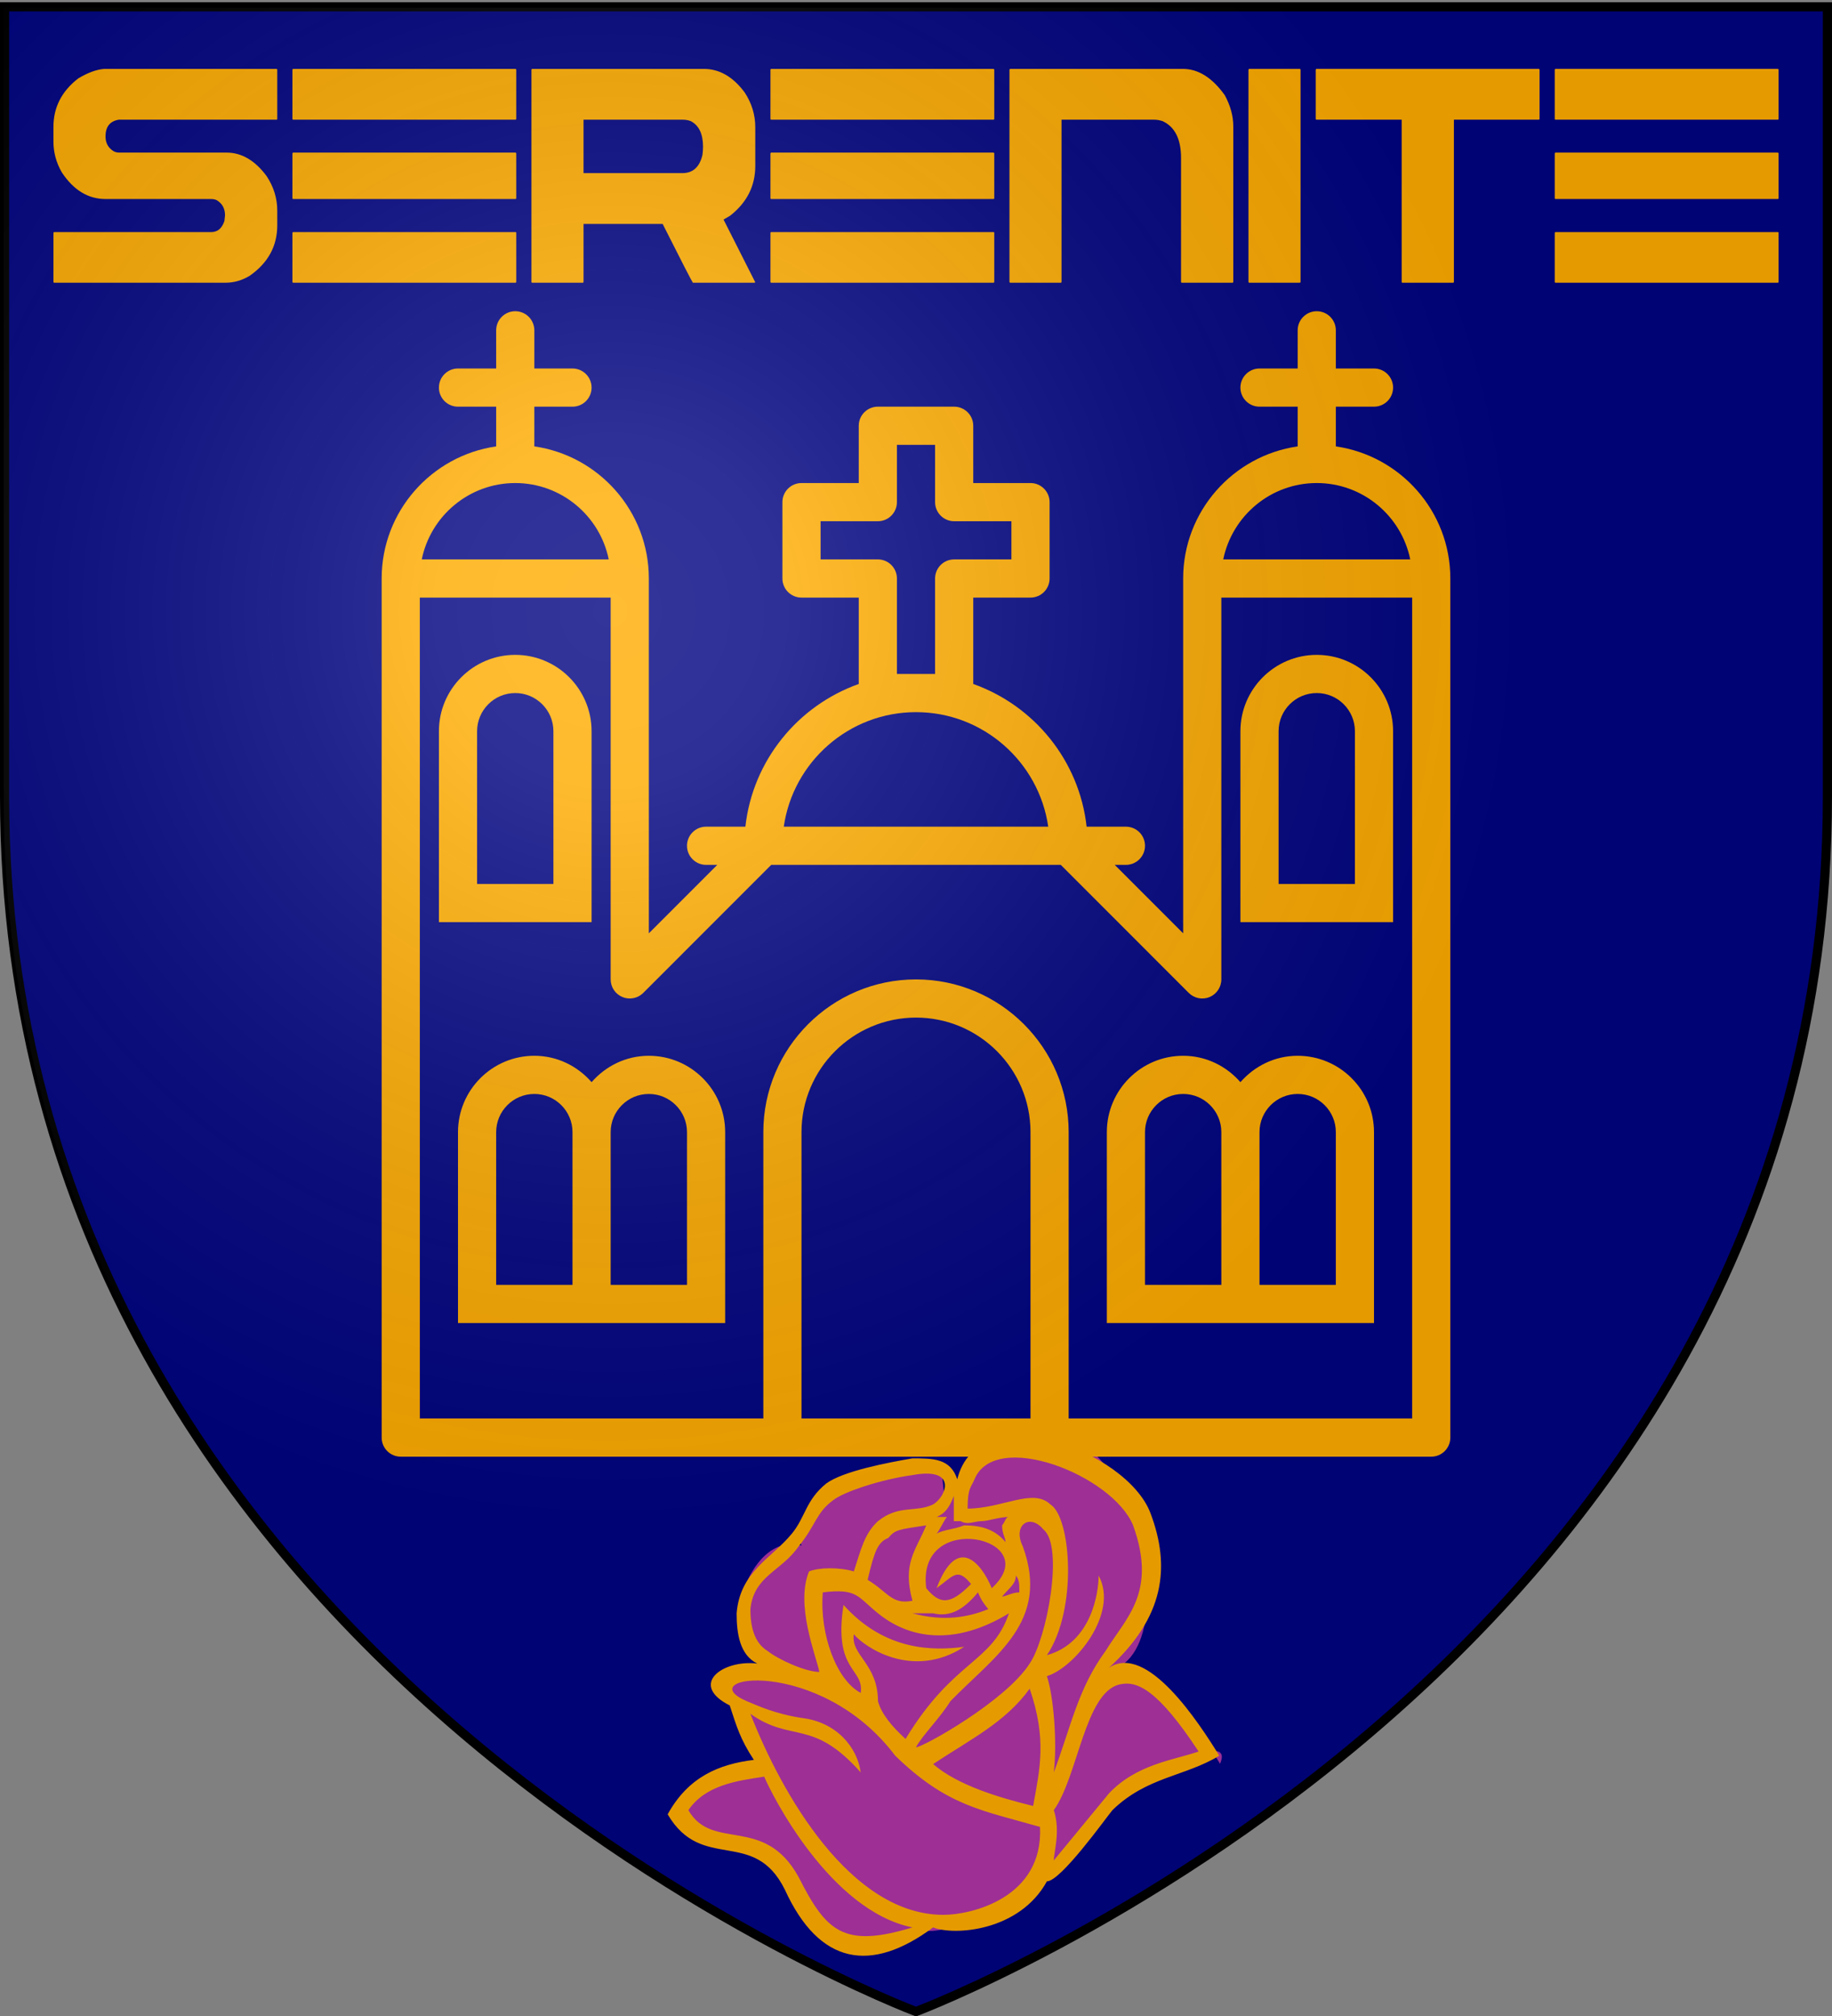
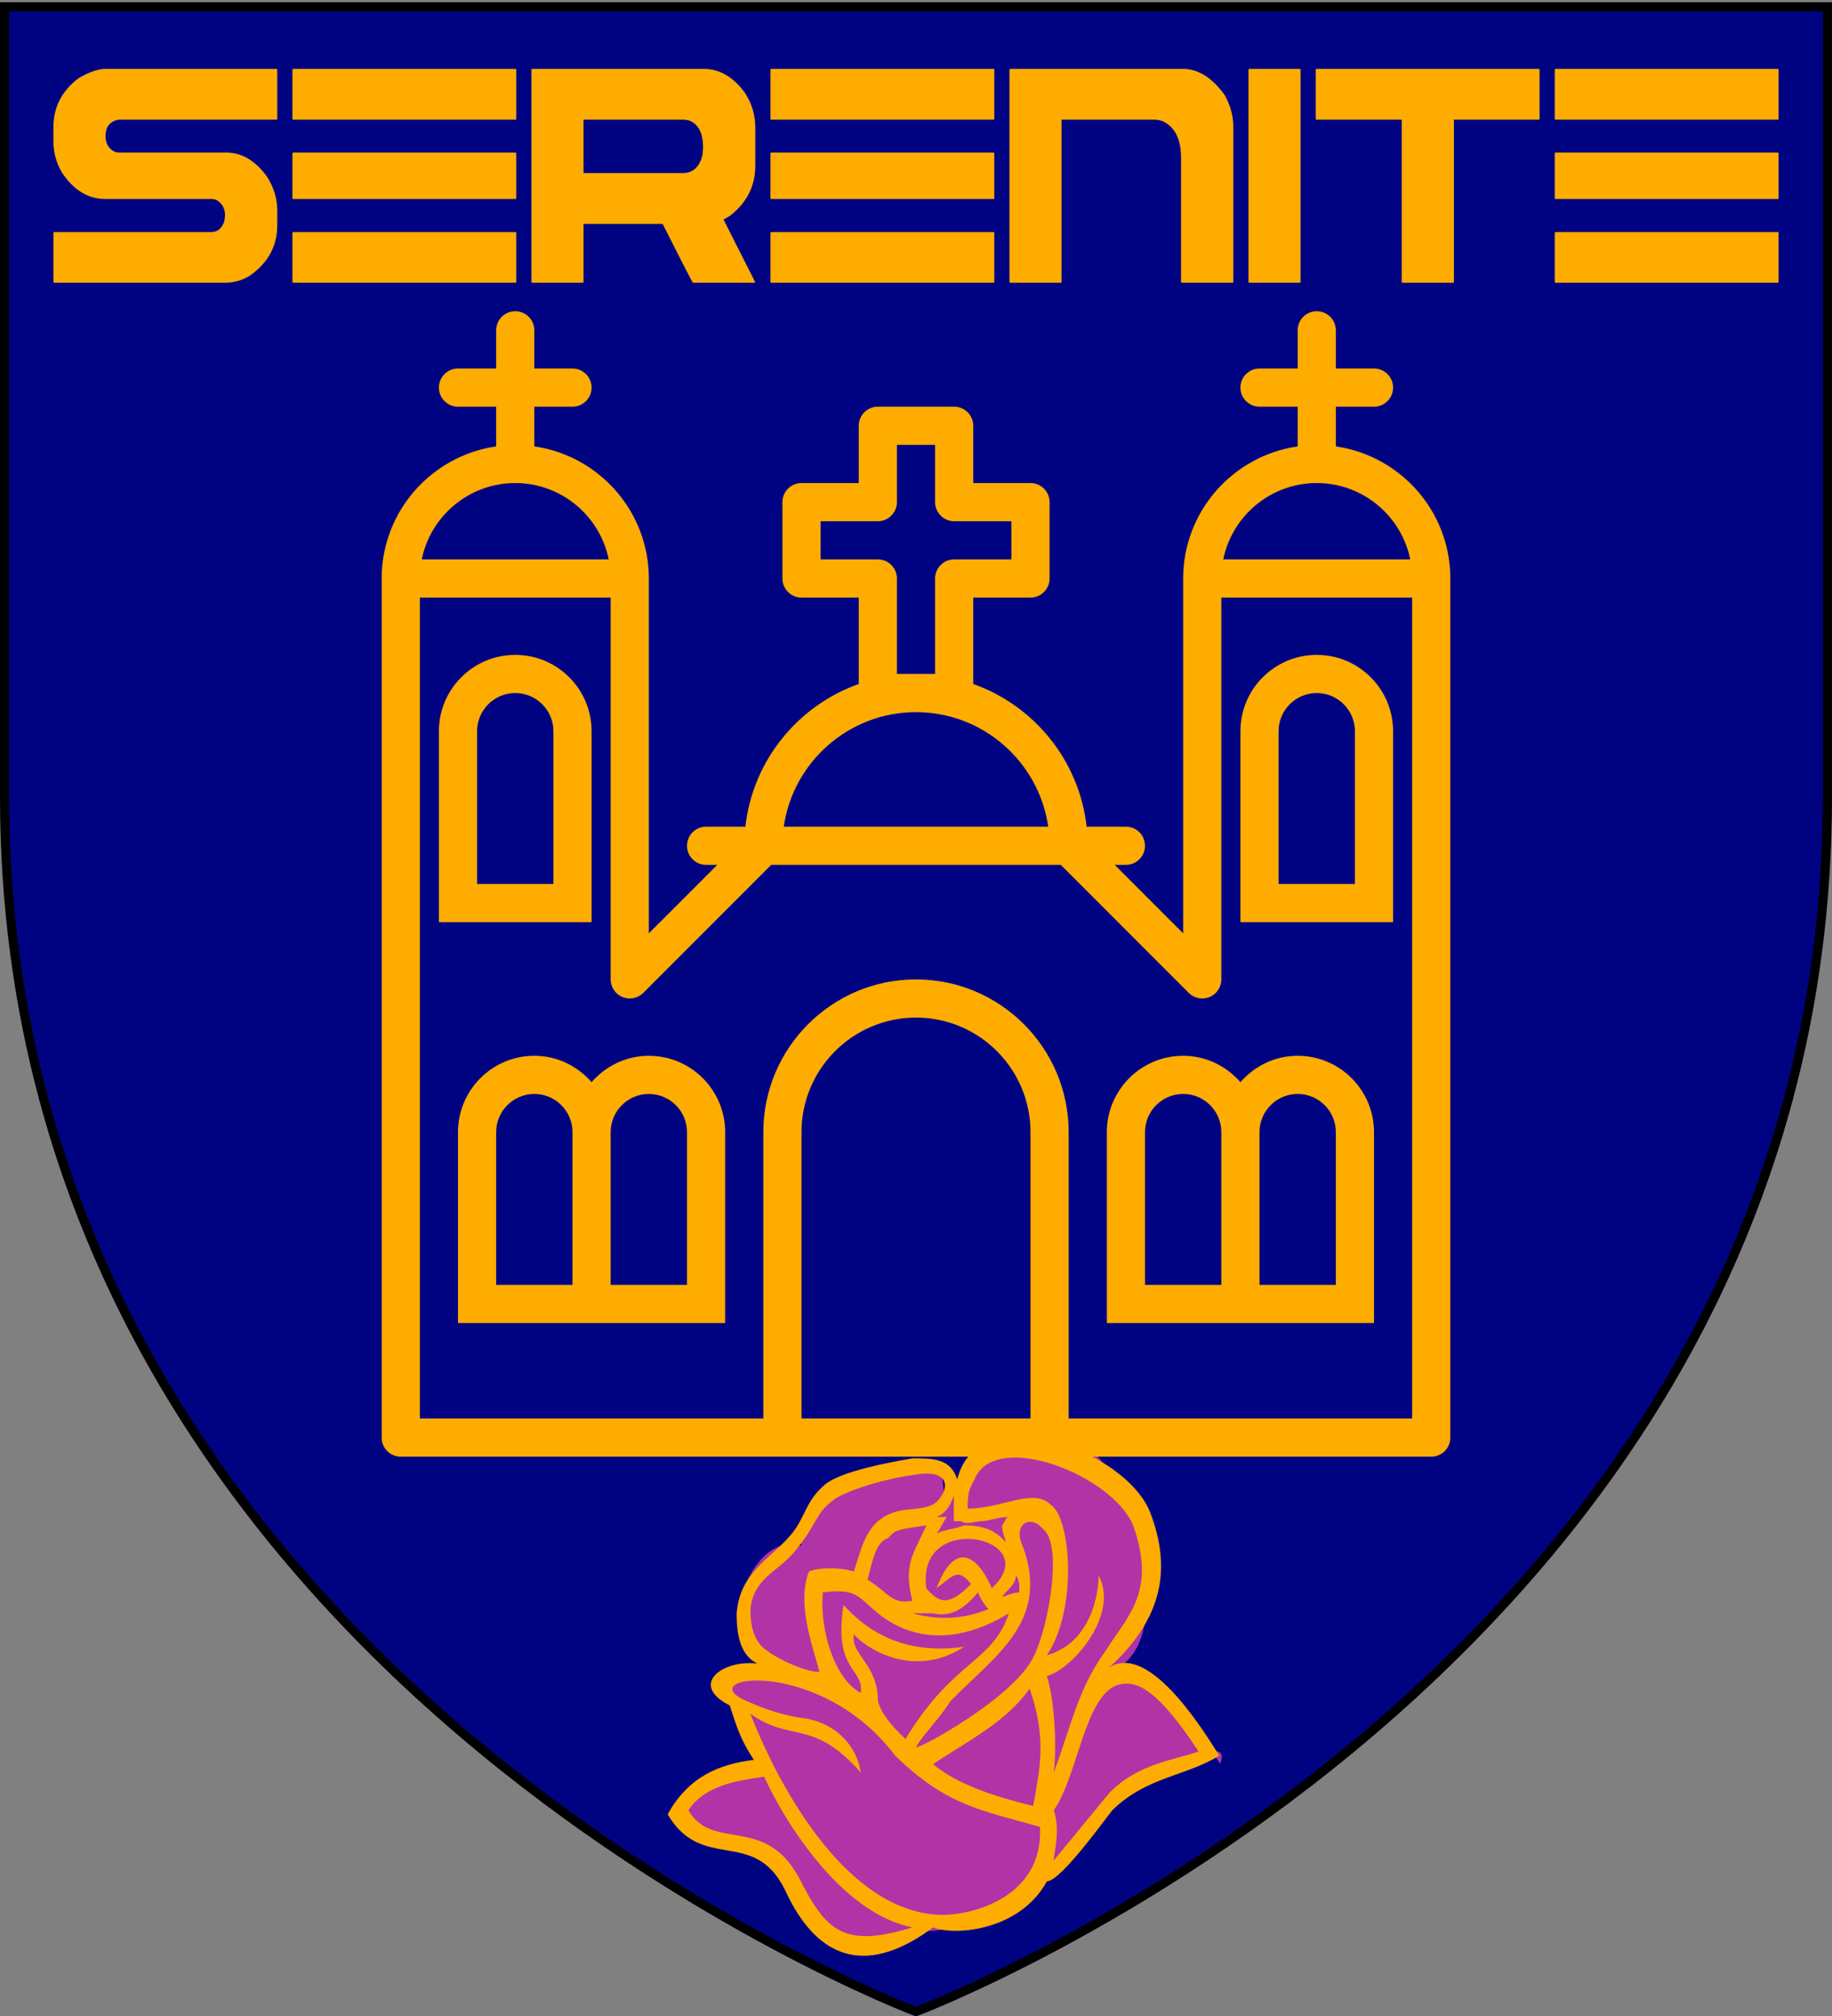
<svg xmlns="http://www.w3.org/2000/svg" width="600" height="660" viewBox="0 0 600 660">
  <rect x="0" y="0" width="600" height="660" fill="#808080" stroke="none" />
  <title>GeoBrol - Blason de Sérénité, La tour sombre (fictif)</title>
  <radialGradient id="A" cx="200" cy="200" r="300" gradientUnits="userSpaceOnUse">
    <stop offset="0" stop-color="#fff" stop-opacity=".200" />
    <stop offset="0.19" stop-color="#fff" stop-opacity=".180" />
    <stop offset="0.6" stop-color="#6b6b6b" stop-opacity=".150" />
    <stop offset="1" stop-opacity=".100" />
  </radialGradient>
  <path fill="#000381" stroke="#000" stroke-width="3" d="M 300 658.552 C 300 658.552 598.5 546.232 598.5 260.78 L 598.5 2.228 L 1.5 2.228 L 1.5 260.78 C 1.5 546.232 300 658.552 300 658.552 Z" />
  <path fill="#b034a6" d="M 247.775 577.591 C 252.694 567.752 235.568 549.865 235.565 549.871 L 251.217 544.226 C 232.866 539.68 244.761 500.78 262.459 506.012 C 258.974 492.073 305.876 470.882 308.216 480.241 L 309.7 493.465 L 318.057 482.122 C 363.826 433.62 391.453 532.819 366.156 545.904 C 374.455 539.265 399.936 577.153 399.537 577.472 C 405.908 563.606 362.225 585.848 342.846 612.965 C 342.241 622.65 301.375 636.577 301.735 630.818 C 302.077 642.826 254.45 638.776 255.484 607.692 C 255.484 608.726 221.862 600.439 221.862 596.883 C 218.625 586.524 246.255 572.728 247.775 577.591 Z" />
  <g fill="#ffac00">
    <path d="M 305.613 631 C 285.287 646.08 268.35 643.339 257.059 618.658 C 246.897 598.093 229.959 613.173 218.668 593.978 C 225.443 581.64 235.605 577.524 246.897 576.156 C 242.38 569.298 241.251 565.186 238.992 558.33 C 225.443 551.476 236.735 543.249 248.026 544.619 C 242.38 541.875 241.251 535.023 241.251 528.165 C 242.38 514.453 252.542 510.342 259.317 502.115 C 263.834 496.631 263.834 491.148 270.609 485.663 C 276.255 481.547 290.933 478.806 298.838 477.436 C 305.613 477.436 311.258 477.436 313.516 484.289 C 320.291 456.867 368.845 474.693 376.749 495.259 C 383.523 513.085 381.266 529.537 363.199 545.991 C 375.62 537.764 392.557 563.814 399.332 574.783 C 388.041 581.64 375.62 581.64 364.329 592.608 C 362.07 595.351 347.391 615.915 342.874 615.915 C 333.841 632.369 312.388 633.742 305.613 631 Z M 262.705 562.444 C 273.996 563.814 280.771 572.041 281.9 580.267 C 266.093 562.444 259.317 570.672 245.767 561.071 C 255.929 587.125 278.513 626.885 309 626.885 C 318.033 626.885 341.746 621.4 340.616 598.093 C 321.42 592.608 310.129 591.236 293.192 574.783 C 268.35 541.875 225.443 548.734 244.638 556.959 C 248.026 558.33 253.672 561.071 262.705 562.444 Z M 316.904 493.888 C 328.196 493.888 338.358 487.032 344.003 492.516 C 350.778 496.631 353.037 526.795 342.874 541.875 C 357.553 537.764 359.811 521.312 359.811 515.827 C 366.586 528.165 351.908 545.991 342.874 548.734 C 345.133 555.587 346.262 570.672 345.133 580.267 C 350.778 565.186 353.037 552.844 362.07 540.507 C 368.845 529.537 379.007 521.312 371.104 499.374 C 364.329 482.92 325.937 467.837 319.163 484.289 C 318.033 487.032 316.904 487.032 316.904 493.888 Z M 305.613 577.524 C 313.516 584.383 327.066 588.493 338.358 591.236 C 340.616 578.898 342.874 569.298 337.228 552.844 C 329.325 563.814 318.033 569.298 305.613 577.524 Z M 334.971 506.227 C 344.003 530.908 325.937 541.875 311.258 556.959 C 307.87 562.444 302.225 567.929 299.967 572.041 C 302.225 572.041 329.325 556.959 337.228 544.619 C 342.874 536.392 348.52 506.227 341.746 500.743 C 337.228 495.259 331.583 499.374 334.971 506.227 Z M 268.35 547.36 C 267.221 541.875 260.447 525.422 264.963 514.453 C 268.35 513.085 275.125 513.085 279.642 514.453 C 281.9 507.601 283.03 502.115 287.546 498 C 294.321 492.516 299.967 495.259 305.613 492.516 C 310.129 489.773 313.516 480.178 298.838 482.92 C 288.675 484.289 276.255 488.405 272.868 491.148 C 267.221 495.259 267.221 499.374 261.575 506.227 C 255.929 514.453 246.897 515.827 245.767 526.795 C 245.767 532.28 246.897 537.764 251.413 540.507 C 254.801 543.249 263.834 547.36 268.35 547.36 Z M 345.133 592.608 C 347.391 599.463 345.133 606.32 345.133 609.062 C 345.133 609.062 350.778 602.205 363.199 587.125 C 372.232 577.524 384.653 576.156 392.557 573.413 C 379.007 552.844 372.232 550.102 366.586 551.476 C 355.295 554.217 353.037 581.64 345.133 592.608 Z M 225.443 592.608 C 233.347 606.32 250.284 593.978 261.575 614.547 C 270.609 632.369 276.255 637.854 298.838 631 C 271.738 625.515 252.542 587.125 250.284 581.64 C 241.251 583.009 231.089 584.383 225.443 592.608 Z M 281.9 554.217 C 283.03 545.991 272.868 547.36 276.255 525.422 C 289.805 540.507 305.613 540.507 315.775 539.134 C 298.838 550.102 283.03 539.134 279.642 535.023 C 278.513 541.875 287.546 544.619 287.546 556.959 C 288.675 561.071 292.062 565.186 296.579 569.298 C 312.388 543.249 324.808 544.619 330.454 528.165 C 312.388 539.134 297.708 536.392 287.546 528.165 C 280.771 522.681 280.771 519.938 269.48 521.312 C 268.35 535.023 273.996 550.102 281.9 554.217 Z M 303.354 519.938 C 307.87 525.422 311.258 525.422 318.033 518.569 C 313.516 513.085 312.388 515.827 306.742 519.938 C 313.516 502.115 321.42 511.711 324.808 519.938 C 342.874 503.485 299.967 493.888 303.354 519.938 Z M 284.159 517.196 C 290.933 521.312 292.062 525.422 298.838 524.053 C 295.45 511.711 299.967 507.601 303.354 499.374 C 294.321 500.743 293.192 500.743 290.933 503.485 C 287.546 504.858 286.417 507.601 284.159 517.196 Z M 306.742 502.115 C 309 500.743 312.388 500.743 315.775 499.374 C 321.42 499.374 325.937 500.743 329.325 504.858 C 329.325 503.485 328.196 502.115 328.196 499.374 C 329.325 498 329.325 496.631 330.454 496.631 C 327.066 496.631 323.679 498 321.42 498 C 319.163 498 316.904 499.374 314.645 498 L 312.388 498 C 312.388 495.259 312.388 492.516 312.388 489.773 C 311.258 492.516 310.129 495.259 306.742 496.631 L 310.129 496.631 C 309 498 307.87 500.743 306.742 502.115 Z M 305.613 528.165 C 303.354 528.165 301.096 528.165 298.838 528.165 C 309 530.908 316.904 529.537 323.679 526.795 C 322.55 525.422 321.42 524.053 320.291 521.312 C 315.775 526.795 311.258 529.537 305.613 528.165 Z M 328.196 522.681 C 329.325 522.681 331.583 521.312 333.841 521.312 C 333.841 518.569 333.841 517.196 332.712 515.827 C 332.712 518.569 330.454 519.938 328.196 522.681 Z" />
    <path d="M 34.111 22.555 L 90.557 22.555 C 90.722 22.598 90.805 22.707 90.805 22.881 L 90.805 38.864 C 90.805 39.082 90.722 39.19 90.557 39.19 L 38.885 39.19 C 36 39.669 34.558 41.496 34.558 44.671 C 34.558 46.802 35.437 48.411 37.194 49.498 C 37.725 49.803 38.355 49.955 39.084 49.955 L 74.196 49.955 C 79.135 49.955 83.511 52.521 87.324 57.653 C 89.645 61.176 90.805 64.937 90.805 68.939 L 90.805 73.767 C 90.805 80.596 87.772 86.118 81.705 90.337 C 79.185 91.816 76.599 92.555 73.947 92.555 L 17.749 92.555 C 17.583 92.555 17.5 92.446 17.5 92.229 L 17.5 76.246 C 17.533 76.071 17.616 75.985 17.749 75.985 L 69.172 75.985 C 71.261 75.985 72.703 74.767 73.499 72.332 C 73.631 71.288 73.698 70.679 73.698 70.504 C 73.698 68.33 72.836 66.699 71.112 65.612 C 70.582 65.307 69.935 65.155 69.172 65.155 L 34.558 65.155 C 28.855 65.155 24.081 62.242 20.235 56.414 C 18.412 53.239 17.5 49.89 17.5 46.367 L 17.5 41.539 C 17.5 35.146 20.202 29.862 25.606 25.687 C 28.69 23.816 31.525 22.772 34.111 22.555 Z M 96.024 22.555 L 168.832 22.555 C 168.998 22.598 169.08 22.707 169.08 22.881 L 169.08 38.864 C 169.08 39.082 168.998 39.19 168.832 39.19 L 96.024 39.19 C 95.858 39.19 95.775 39.082 95.775 38.864 L 95.775 22.881 C 95.808 22.664 95.891 22.555 96.024 22.555 Z M 96.024 49.955 L 168.832 49.955 C 168.998 49.998 169.08 50.107 169.08 50.281 L 169.08 64.829 C 169.08 65.046 168.998 65.155 168.832 65.155 L 96.024 65.155 C 95.858 65.155 95.775 65.046 95.775 64.829 L 95.775 50.281 C 95.808 50.064 95.891 49.955 96.024 49.955 Z M 96.024 75.985 L 168.832 75.985 C 168.998 75.985 169.08 76.071 169.08 76.246 L 169.08 92.229 C 169.08 92.446 168.998 92.555 168.832 92.555 L 96.024 92.555 C 95.858 92.555 95.775 92.446 95.775 92.229 L 95.775 76.246 C 95.808 76.071 95.891 75.985 96.024 75.985 Z M 174.304 22.555 L 230.501 22.555 C 235.607 22.555 240.066 25.121 243.879 30.253 C 246.2 33.775 247.361 37.582 247.361 41.67 L 247.361 54.326 C 247.361 60.893 244.609 66.33 239.105 70.635 L 236.967 71.875 L 247.361 92.425 L 247.112 92.555 L 226.92 92.555 C 226.423 91.816 223.124 85.402 217.024 73.31 L 191.113 73.31 L 191.113 92.229 C 191.113 92.446 191.031 92.555 190.865 92.555 L 174.304 92.555 C 174.138 92.555 174.055 92.446 174.055 92.229 L 174.055 22.881 C 174.088 22.664 174.171 22.555 174.304 22.555 Z M 191.113 39.19 L 191.113 56.675 L 223.488 56.675 C 226.936 56.675 229.125 54.696 230.054 50.738 C 230.187 49.825 230.252 48.933 230.252 48.064 C 230.252 43.844 228.909 41.04 226.224 39.648 C 225.396 39.342 224.55 39.19 223.688 39.19 L 191.113 39.19 Z M 252.578 22.555 L 325.386 22.555 C 325.552 22.598 325.635 22.707 325.635 22.881 L 325.635 38.864 C 325.635 39.082 325.552 39.19 325.386 39.19 L 252.578 39.19 C 252.412 39.19 252.329 39.082 252.329 38.864 L 252.329 22.881 C 252.362 22.664 252.445 22.555 252.578 22.555 Z M 252.578 49.955 L 325.386 49.955 C 325.552 49.998 325.635 50.107 325.635 50.281 L 325.635 64.829 C 325.635 65.046 325.552 65.155 325.386 65.155 L 252.578 65.155 C 252.412 65.155 252.329 65.046 252.329 64.829 L 252.329 50.281 C 252.362 50.064 252.445 49.955 252.578 49.955 Z M 252.578 75.985 L 325.386 75.985 C 325.552 75.985 325.635 76.071 325.635 76.246 L 325.635 92.229 C 325.635 92.446 325.552 92.555 325.386 92.555 L 252.578 92.555 C 252.412 92.555 252.329 92.446 252.329 92.229 L 252.329 76.246 C 252.362 76.071 252.445 75.985 252.578 75.985 Z M 330.858 22.555 L 387.404 22.555 C 392.444 22.555 397.019 25.425 401.13 31.166 C 402.986 34.602 403.915 37.995 403.915 41.344 L 403.915 92.229 C 403.915 92.446 403.832 92.555 403.666 92.555 L 387.055 92.555 C 386.89 92.555 386.807 92.446 386.807 92.229 L 386.807 51.717 C 386.807 45.541 384.785 41.517 380.74 39.648 C 379.778 39.342 378.899 39.19 378.103 39.19 L 347.668 39.19 L 347.668 92.229 C 347.668 92.446 347.585 92.555 347.419 92.555 L 330.858 92.555 C 330.692 92.555 330.609 92.446 330.609 92.229 L 330.609 22.881 C 330.642 22.664 330.725 22.555 330.858 22.555 Z M 409.132 22.555 L 425.693 22.555 C 425.859 22.598 425.942 22.707 425.942 22.881 L 425.942 92.229 C 425.942 92.446 425.859 92.555 425.693 92.555 L 409.132 92.555 C 408.966 92.555 408.884 92.446 408.884 92.229 L 408.884 22.881 C 408.917 22.664 408.999 22.555 409.132 22.555 Z M 431.163 22.555 L 503.971 22.555 C 504.137 22.598 504.22 22.707 504.22 22.881 L 504.22 38.864 C 504.22 39.082 504.137 39.19 503.971 39.19 L 476.171 39.19 L 476.171 92.229 C 476.171 92.446 476.088 92.555 475.922 92.555 L 459.311 92.555 C 459.145 92.555 459.063 92.446 459.063 92.229 L 459.063 39.19 L 431.163 39.19 C 430.997 39.19 430.915 39.082 430.915 38.864 L 430.915 22.881 C 430.947 22.664 431.03 22.555 431.163 22.555 Z M 509.443 22.555 L 582.251 22.555 C 582.417 22.598 582.5 22.707 582.5 22.881 L 582.5 38.864 C 582.5 39.082 582.417 39.19 582.251 39.19 L 509.443 39.19 C 509.278 39.19 509.195 39.082 509.195 38.864 L 509.195 22.881 C 509.228 22.664 509.31 22.555 509.443 22.555 Z M 509.443 49.955 L 582.251 49.955 C 582.417 49.998 582.5 50.107 582.5 50.281 L 582.5 64.829 C 582.5 65.046 582.417 65.155 582.251 65.155 L 509.443 65.155 C 509.278 65.155 509.195 65.046 509.195 64.829 L 509.195 50.281 C 509.228 50.064 509.31 49.955 509.443 49.955 Z M 509.443 75.985 L 582.251 75.985 C 582.417 75.985 582.5 76.071 582.5 76.246 L 582.5 92.229 C 582.5 92.446 582.417 92.555 582.251 92.555 L 509.443 92.555 C 509.278 92.555 509.195 92.446 509.195 92.229 L 509.195 76.246 C 509.228 76.071 509.31 75.985 509.443 75.985 Z" />
    <g>
      <path d="M 437.5 146.14 L 437.5 133.14 L 450 133.14 C 453.456 133.14 456.25 130.34 456.25 126.89 C 456.25 123.44 453.456 120.64 450 120.64 L 437.5 120.64 L 437.5 108.14 C 437.5 104.69 434.707 101.89 431.25 101.89 C 427.794 101.89 425 104.69 425 108.14 L 425 120.64 L 412.5 120.64 C 409.044 120.64 406.25 123.44 406.25 126.89 C 406.25 130.34 409.044 133.14 412.5 133.14 L 425 133.14 L 425 146.14 C 403.837 149.19 387.5 167.396 387.5 189.39 L 387.5 195.64 L 387.5 305.552 L 365.087 283.14 L 368.75 283.14 C 372.206 283.14 375 280.34 375 276.89 C 375 273.44 372.206 270.64 368.75 270.64 L 355.881 270.64 C 353.469 248.952 338.675 230.997 318.75 223.921 L 318.75 195.64 L 337.5 195.64 C 340.956 195.64 343.75 192.84 343.75 189.39 L 343.75 164.39 C 343.75 160.94 340.956 158.14 337.5 158.14 L 318.75 158.14 L 318.75 139.39 C 318.75 135.94 315.956 133.14 312.5 133.14 L 287.5 133.14 C 284.043 133.14 281.25 135.94 281.25 139.39 L 281.25 158.14 L 262.5 158.14 C 259.044 158.14 256.25 160.94 256.25 164.39 L 256.25 189.39 C 256.25 192.84 259.044 195.64 262.5 195.64 L 281.25 195.64 L 281.25 223.921 C 261.325 230.997 246.531 248.952 244.119 270.64 L 231.25 270.64 C 227.794 270.64 225 273.44 225 276.89 C 225 280.34 227.794 283.14 231.25 283.14 L 234.913 283.14 L 212.5 305.552 L 212.5 195.64 L 212.5 189.39 C 212.5 167.396 196.163 149.19 175 146.14 L 175 133.14 L 187.5 133.14 C 190.956 133.14 193.75 130.34 193.75 126.89 C 193.75 123.44 190.956 120.64 187.5 120.64 L 175 120.64 L 175 108.14 C 175 104.69 172.207 101.89 168.75 101.89 C 165.294 101.89 162.5 104.69 162.5 108.14 L 162.5 120.64 L 150 120.64 C 146.544 120.64 143.75 123.44 143.75 126.89 C 143.75 130.34 146.544 133.14 150 133.14 L 162.5 133.14 L 162.5 146.14 C 141.337 149.19 125 167.396 125 189.39 L 125 195.64 L 125 470.64 C 125 474.09 127.794 476.89 131.25 476.89 L 250 476.89 L 350 476.89 L 468.75 476.89 C 472.206 476.89 475 474.09 475 470.64 L 475 195.64 L 475 189.39 C 475 167.396 458.663 149.19 437.5 146.14 Z M 431.25 158.14 C 446.344 158.14 458.969 168.896 461.869 183.14 L 400.625 183.14 C 403.531 168.896 416.157 158.14 431.25 158.14 Z M 293.75 220.64 L 293.75 189.39 C 293.75 185.94 290.956 183.14 287.5 183.14 L 268.75 183.14 L 268.75 170.64 L 287.5 170.64 C 290.956 170.64 293.75 167.84 293.75 164.39 L 293.75 145.64 L 306.25 145.64 L 306.25 164.39 C 306.25 167.84 309.044 170.64 312.5 170.64 L 331.25 170.64 L 331.25 183.14 L 312.5 183.14 C 309.044 183.14 306.25 185.94 306.25 189.39 L 306.25 220.64 L 293.75 220.64 Z M 300 233.14 C 322.007 233.14 340.263 249.465 343.306 270.64 L 256.694 270.64 C 259.737 249.465 277.994 233.14 300 233.14 Z M 168.75 158.14 C 183.844 158.14 196.469 168.896 199.369 183.14 L 138.131 183.14 C 141.031 168.896 153.657 158.14 168.75 158.14 Z M 262.5 464.39 L 262.5 370.64 C 262.5 349.959 279.318 333.14 300 333.14 C 320.681 333.14 337.5 349.959 337.5 370.64 L 337.5 464.39 L 262.5 464.39 Z M 462.5 464.39 L 350 464.39 L 350 370.64 C 350 343.071 327.569 320.64 300 320.64 C 272.431 320.64 250 343.071 250 370.64 L 250 464.39 L 137.5 464.39 L 137.5 195.64 L 200 195.64 L 200 320.64 C 200 323.165 201.519 325.446 203.856 326.415 C 206.187 327.384 208.881 326.846 210.669 325.059 L 252.588 283.14 L 347.412 283.14 L 389.331 325.059 C 391.125 326.852 393.813 327.39 396.144 326.415 C 398.482 325.446 400 323.165 400 320.64 L 400 195.64 L 462.5 195.64 L 462.5 464.39 Z" />
      <path d="M 193.75 239.39 C 193.75 225.602 182.538 214.39 168.75 214.39 C 154.963 214.39 143.75 225.602 143.75 239.39 L 143.75 301.89 L 193.75 301.89 L 193.75 239.39 Z M 181.25 289.39 L 156.25 289.39 L 156.25 239.39 C 156.25 232.496 161.856 226.89 168.75 226.89 C 175.644 226.89 181.25 232.496 181.25 239.39 L 181.25 289.39 Z" />
      <path d="M 212.5 345.64 C 204.994 345.64 198.338 349.028 193.75 354.278 C 189.163 349.028 182.506 345.64 175 345.64 C 161.212 345.64 150 356.852 150 370.64 L 150 433.14 L 187.5 433.14 L 200 433.14 L 237.5 433.14 L 237.5 370.64 C 237.5 356.852 226.288 345.64 212.5 345.64 Z M 187.5 420.64 L 162.5 420.64 L 162.5 370.64 C 162.5 363.746 168.106 358.14 175 358.14 C 181.894 358.14 187.5 363.746 187.5 370.64 L 187.5 420.64 Z M 225 420.64 L 200 420.64 L 200 370.64 C 200 363.746 205.606 358.14 212.5 358.14 C 219.394 358.14 225 363.746 225 370.64 L 225 420.64 Z" />
      <path d="M 387.5 345.64 C 373.713 345.64 362.5 356.852 362.5 370.64 L 362.5 433.14 L 400 433.14 L 412.5 433.14 L 450 433.14 L 450 370.64 C 450 356.852 438.788 345.64 425 345.64 C 417.494 345.64 410.837 349.028 406.25 354.278 C 401.662 349.028 395.006 345.64 387.5 345.64 Z M 425 358.14 C 431.894 358.14 437.5 363.746 437.5 370.64 L 437.5 420.64 L 412.5 420.64 L 412.5 370.64 C 412.5 363.746 418.106 358.14 425 358.14 Z M 400 420.64 L 375 420.64 L 375 370.64 C 375 363.746 380.606 358.14 387.5 358.14 C 394.394 358.14 400 363.746 400 370.64 L 400 420.64 Z" />
      <path d="M 456.25 239.39 C 456.25 225.602 445.038 214.39 431.25 214.39 C 417.463 214.39 406.25 225.602 406.25 239.39 L 406.25 301.89 L 456.25 301.89 L 456.25 239.39 Z M 443.75 289.39 L 418.75 289.39 L 418.75 239.39 C 418.75 232.496 424.356 226.89 431.25 226.89 C 438.144 226.89 443.75 232.496 443.75 239.39 L 443.75 289.39 Z" />
    </g>
  </g>
-   <path fill="url(#A)" d="M299.714 658.863s298.5-112.32 298.5-397.771V2.54h-597v258.552c0 285.451 298.5 397.771 298.5 397.771z" />
</svg>